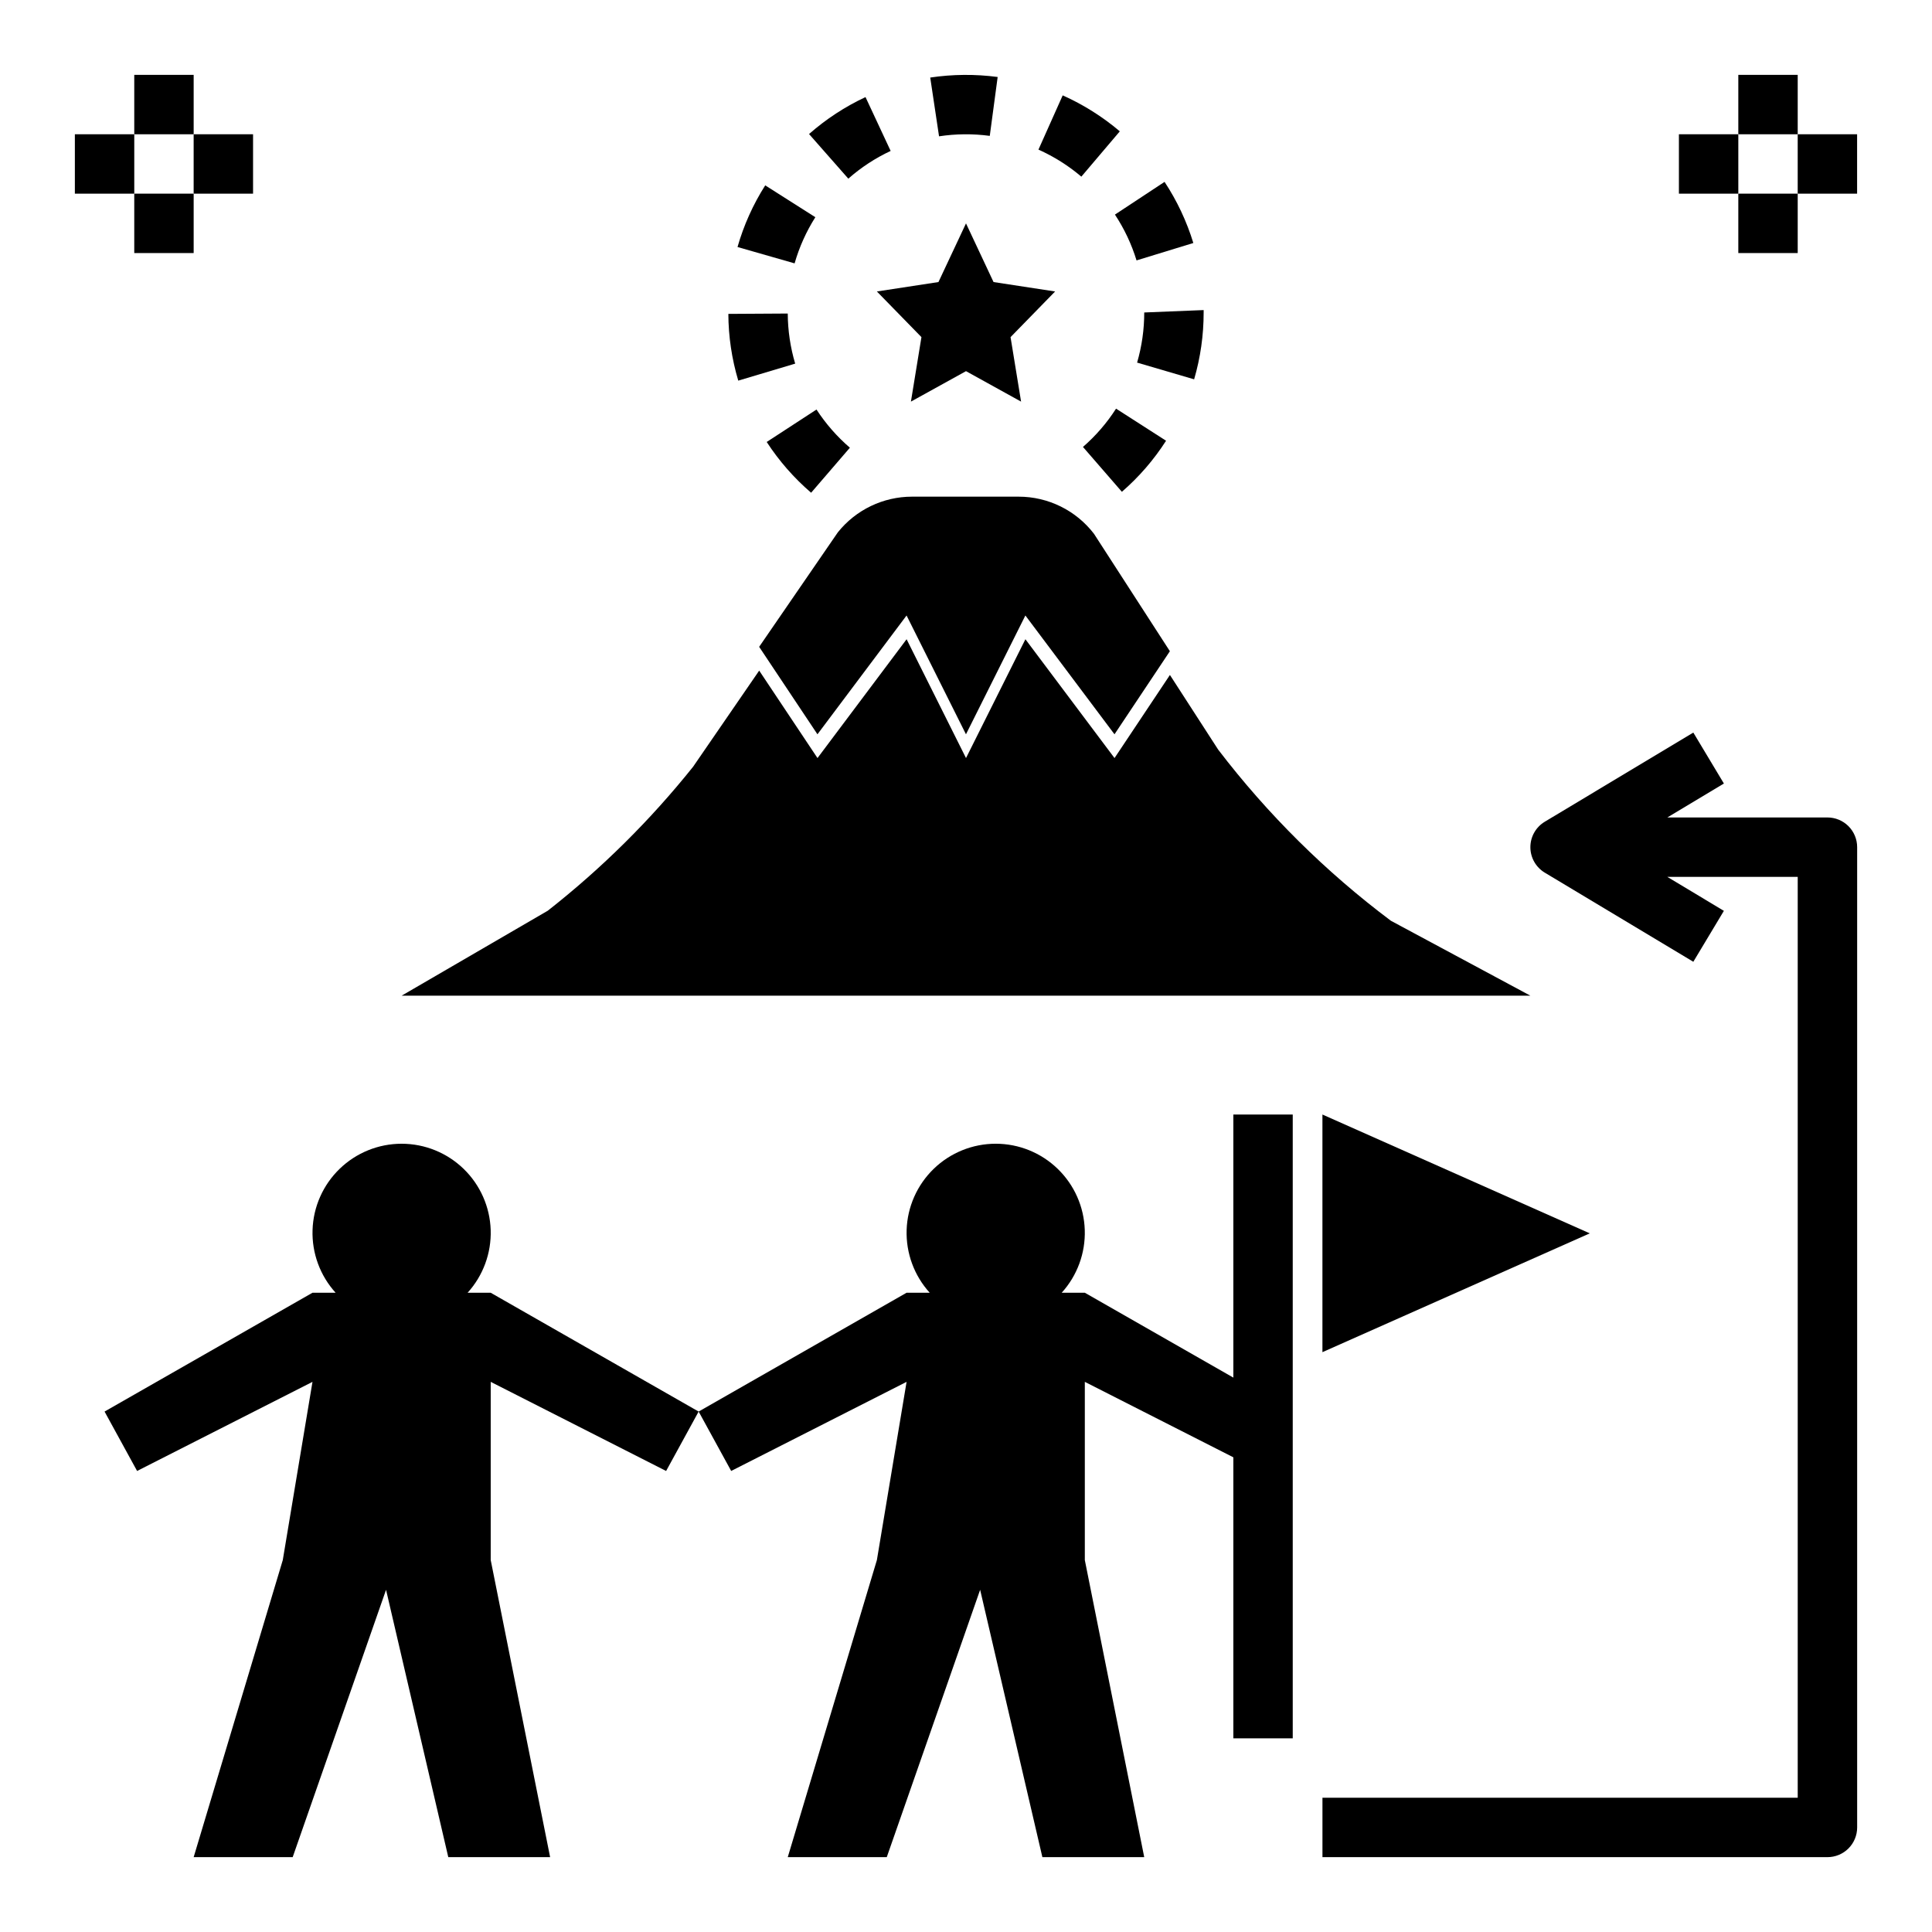
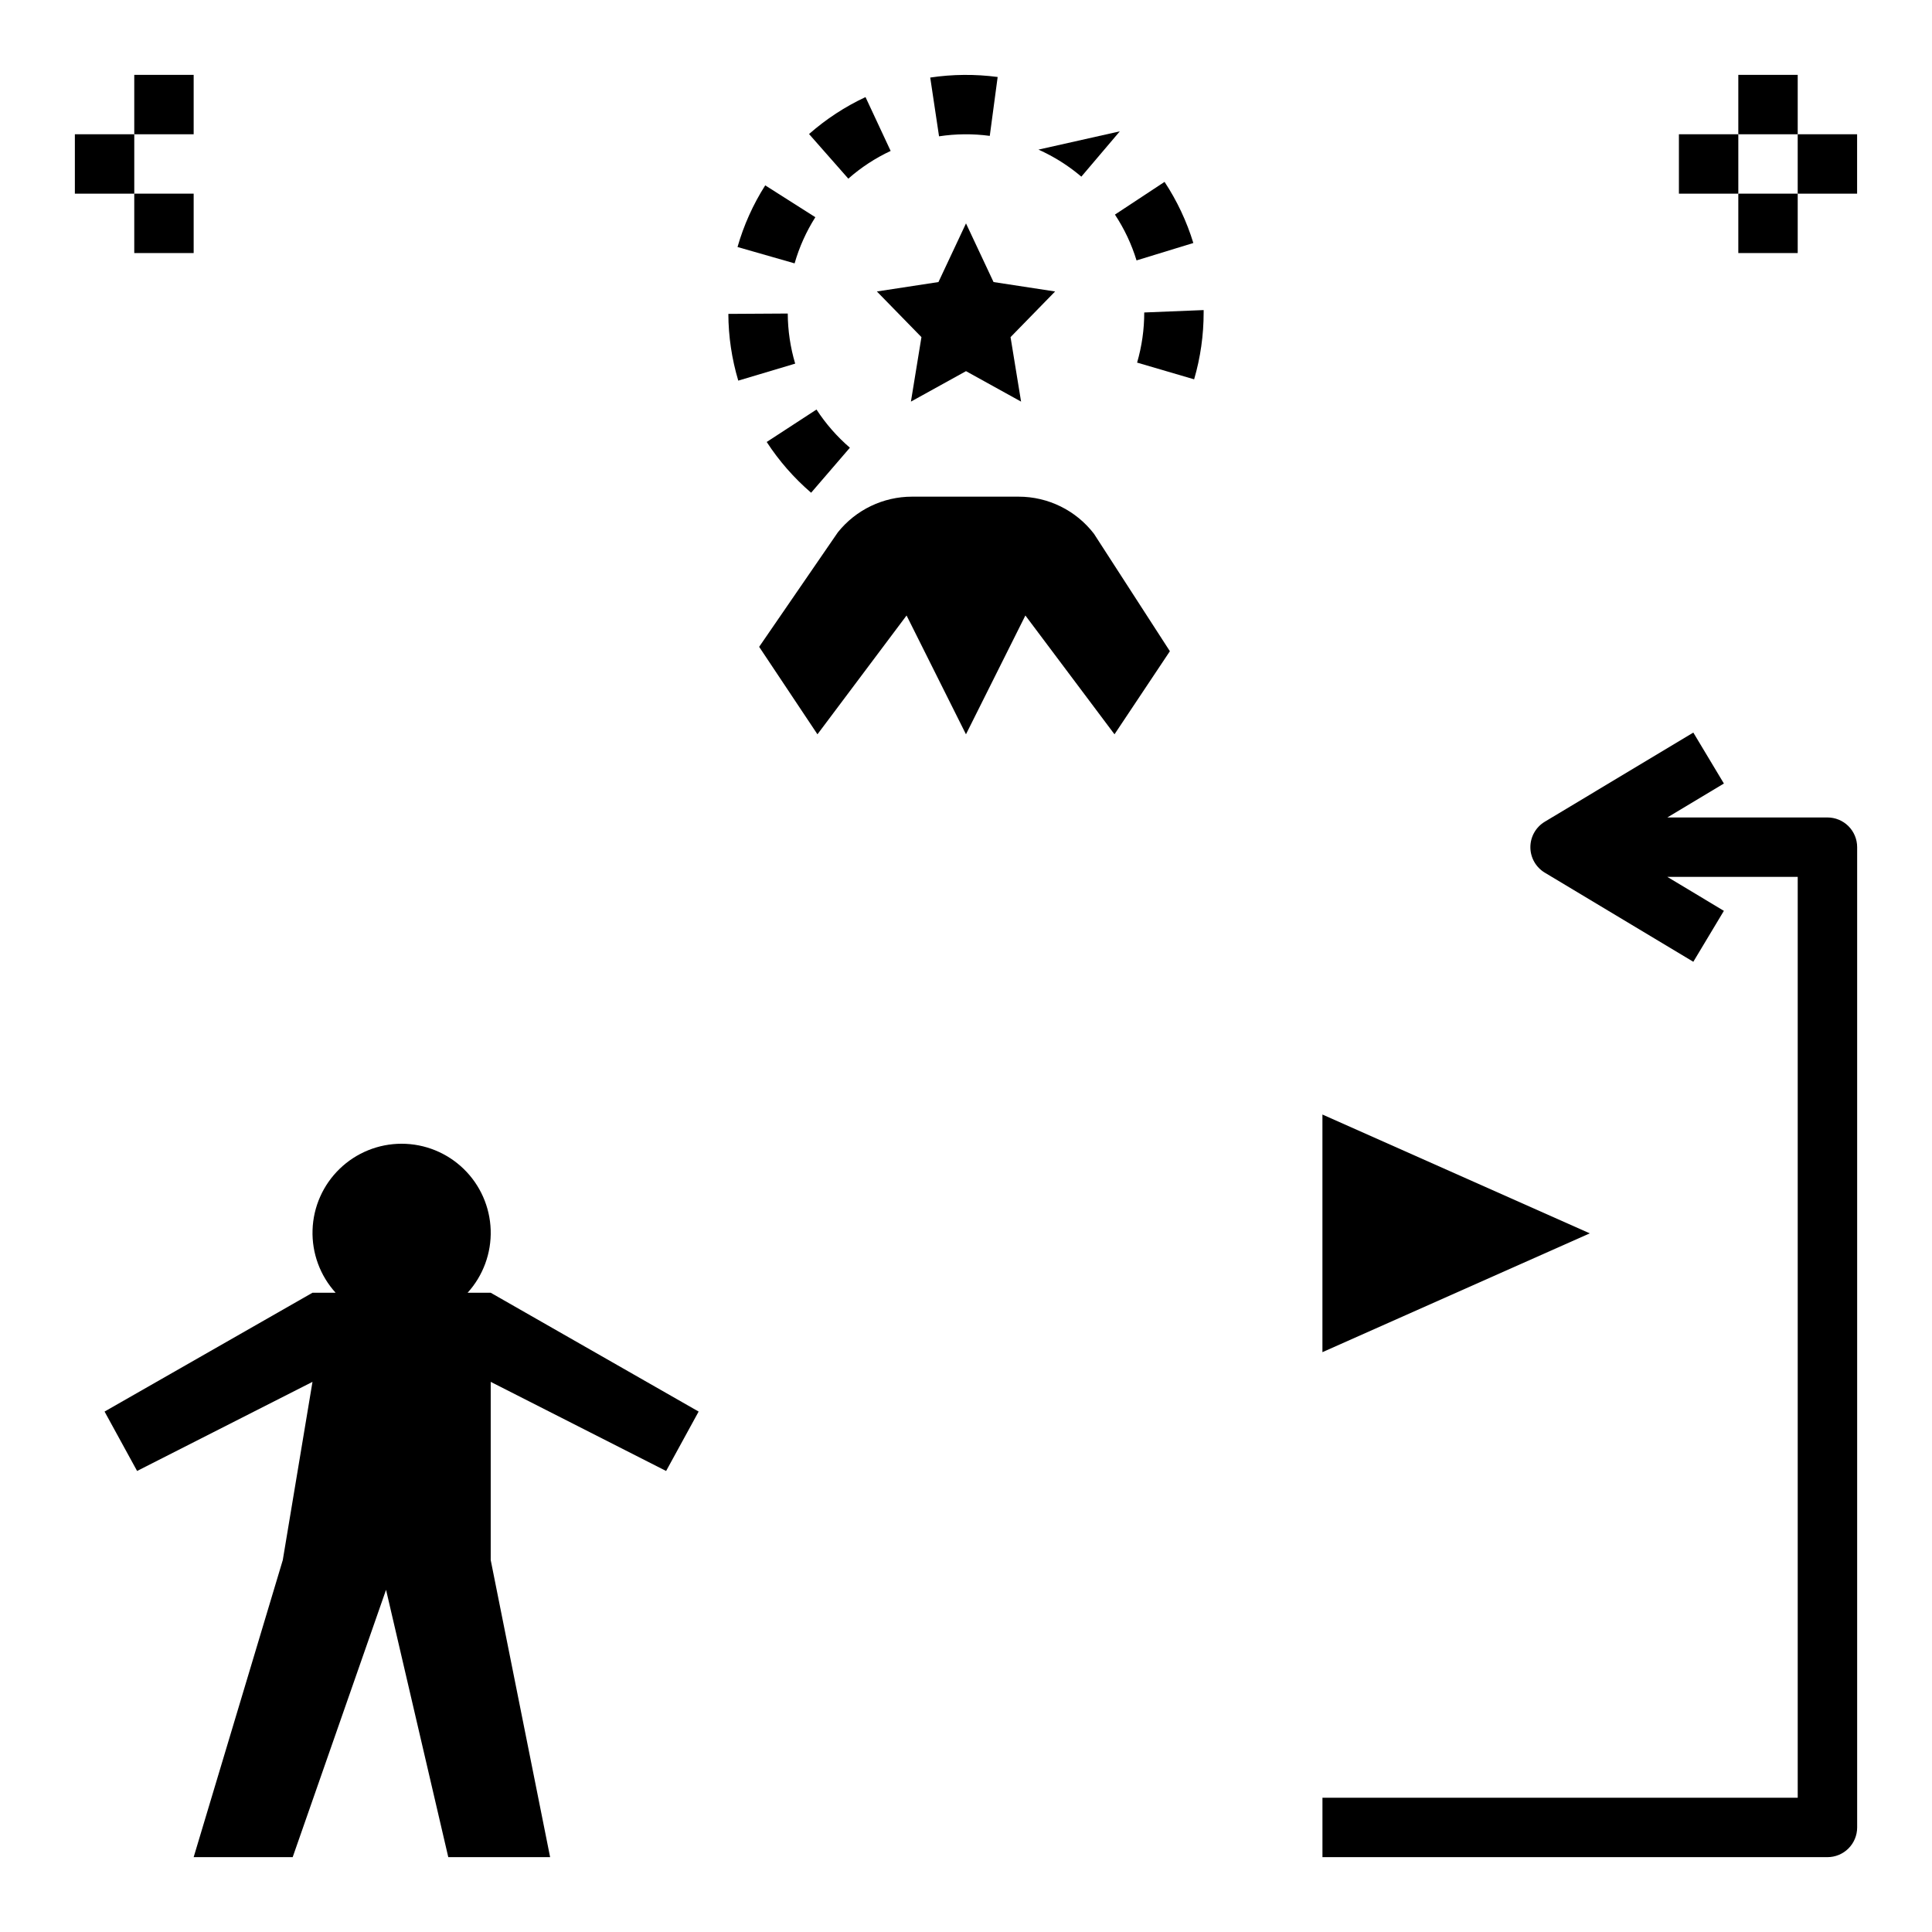
<svg xmlns="http://www.w3.org/2000/svg" fill="#000000" width="800px" height="800px" version="1.1" viewBox="144 144 512 512">
  <g>
    <path d="m267.92 486.59c4.121-4.539 6.312-10.504 6.117-16.633-0.199-6.129-2.773-11.938-7.176-16.203-4.406-4.266-10.297-6.652-16.43-6.652-6.133 0-12.023 2.387-16.426 6.652-4.406 4.266-6.981 10.074-7.176 16.203-0.199 6.129 1.992 12.094 6.113 16.633h-6.129l-55.102 31.488 8.621 15.742 46.48-23.613-7.871 47.23-23.617 78.723h26.242l24.742-70.848 16.492 70.848h26.988l-15.742-78.723v-47.23l46.484 23.617 8.617-15.746-55.105-31.488z" />
    <path d="m565.31 470.85-70.852-31.488v62.977z" />
-     <path d="m470.85 509.08-39.359-22.492h-6.129c4.121-4.539 6.312-10.504 6.113-16.633-0.195-6.129-2.769-11.938-7.176-16.203-4.402-4.266-10.293-6.652-16.426-6.652-6.133 0-12.023 2.387-16.43 6.652-4.402 4.266-6.977 10.074-7.176 16.203-0.195 6.129 1.996 12.094 6.117 16.633h-6.129l-55.105 31.488 8.621 15.742 46.484-23.613-7.871 47.23-23.617 78.723h26.238l24.742-70.848 16.492 70.848h26.992l-15.742-78.723v-47.23l39.359 19.996v74.469h15.742v-165.31h-15.742z" />
-     <path d="m466.85 342.69-12.809-19.816-14.68 22.02-23.617-31.488-15.742 31.488-15.742-31.488-23.617 31.488-15.449-23.176-17.523 25.488c-11.32 14.156-24.242 26.953-38.5 38.141l-38.738 22.523h299.14l-36.973-19.859c-17.254-12.938-32.645-28.188-45.746-45.32z" />
    <path d="m384.25 307.11 15.742 31.488 15.742-31.488 23.617 31.488 14.68-22.02-20.09-31.078h0.004c-4.762-6.227-12.156-9.879-19.992-9.879h-28.254c-7.648 0-14.879 3.477-19.656 9.445l-20.859 30.352 15.449 23.18z" />
    <path d="m400 203.2-7.301 15.547-16.316 2.496 11.809 12.098-2.789 17.09 14.598-8.07 14.594 8.07-2.789-17.09 11.809-12.098-16.316-2.496z" />
    <path d="m360.38 252.53-13.195 8.598c3.266 5.019 7.231 9.547 11.77 13.453l10.27-11.93 0.004-0.004c-3.414-2.938-6.394-6.344-8.848-10.117z" />
-     <path d="m453.02 260.8-13.254-8.504c-2.426 3.785-5.379 7.203-8.77 10.148l10.316 11.887c4.531-3.926 8.473-8.484 11.707-13.531z" />
    <path d="m339.65 244.87 15.082-4.504c-1.281-4.309-1.945-8.781-1.969-13.277l-15.742 0.094c0.027 5.992 0.914 11.949 2.629 17.688z" />
    <path d="m462.98 226.81v-0.637l-15.746 0.637c0.004 4.496-0.633 8.969-1.891 13.285l15.113 4.43c1.68-5.754 2.527-11.719 2.523-17.715z" />
    <path d="m339.45 209.46 15.129 4.336c1.238-4.32 3.09-8.438 5.496-12.234l-13.285-8.441v0.004c-3.219 5.062-5.691 10.566-7.34 16.336z" />
    <path d="m439.47 200.87c2.481 3.754 4.406 7.84 5.723 12.141l15.051-4.613c-1.754-5.734-4.324-11.191-7.625-16.199z" />
    <path d="m373.37 169.73c-5.426 2.535-10.469 5.836-14.965 9.793l10.41 11.824h-0.004c3.371-2.973 7.148-5.445 11.219-7.348z" />
-     <path d="m419.2 183.65c4.109 1.836 7.938 4.25 11.367 7.164l10.195-12.008c-4.57-3.875-9.664-7.086-15.137-9.531z" />
+     <path d="m419.2 183.65c4.109 1.836 7.938 4.25 11.367 7.164l10.195-12.008z" />
    <path d="m390.52 164.55 2.336 15.574c4.453-0.676 8.98-0.715 13.445-0.117l2.09-15.605h0.004c-5.938-0.785-11.953-0.734-17.875 0.148z" />
    <path d="m628.29 360.64h-42.43l14.992-8.996-8.102-13.5-39.359 23.617-0.004 0.004c-2.371 1.422-3.82 3.984-3.82 6.75 0 2.762 1.449 5.324 3.82 6.75l39.359 23.617 8.102-13.5-14.988-8.996h34.555v244.03h-125.95v15.742l133.83 0.004c2.086 0 4.09-0.828 5.566-2.305 1.477-1.477 2.305-3.481 2.305-5.566v-259.78c0-2.09-0.828-4.094-2.305-5.57-1.477-1.477-3.481-2.305-5.566-2.305z" />
    <path d="m179.58 163.84h15.742v15.742h-15.742z" />
    <path d="m179.58 195.32h15.742v15.742h-15.742z" />
-     <path d="m195.32 179.58h15.742v15.742h-15.742z" />
    <path d="m163.84 179.58h15.742v15.742h-15.742z" />
    <path d="m604.67 163.84h15.742v15.742h-15.742z" />
    <path d="m604.67 195.32h15.742v15.742h-15.742z" />
    <path d="m620.41 179.58h15.742v15.742h-15.742z" />
    <path d="m588.93 179.58h15.742v15.742h-15.742z" />
  </g>
</svg>